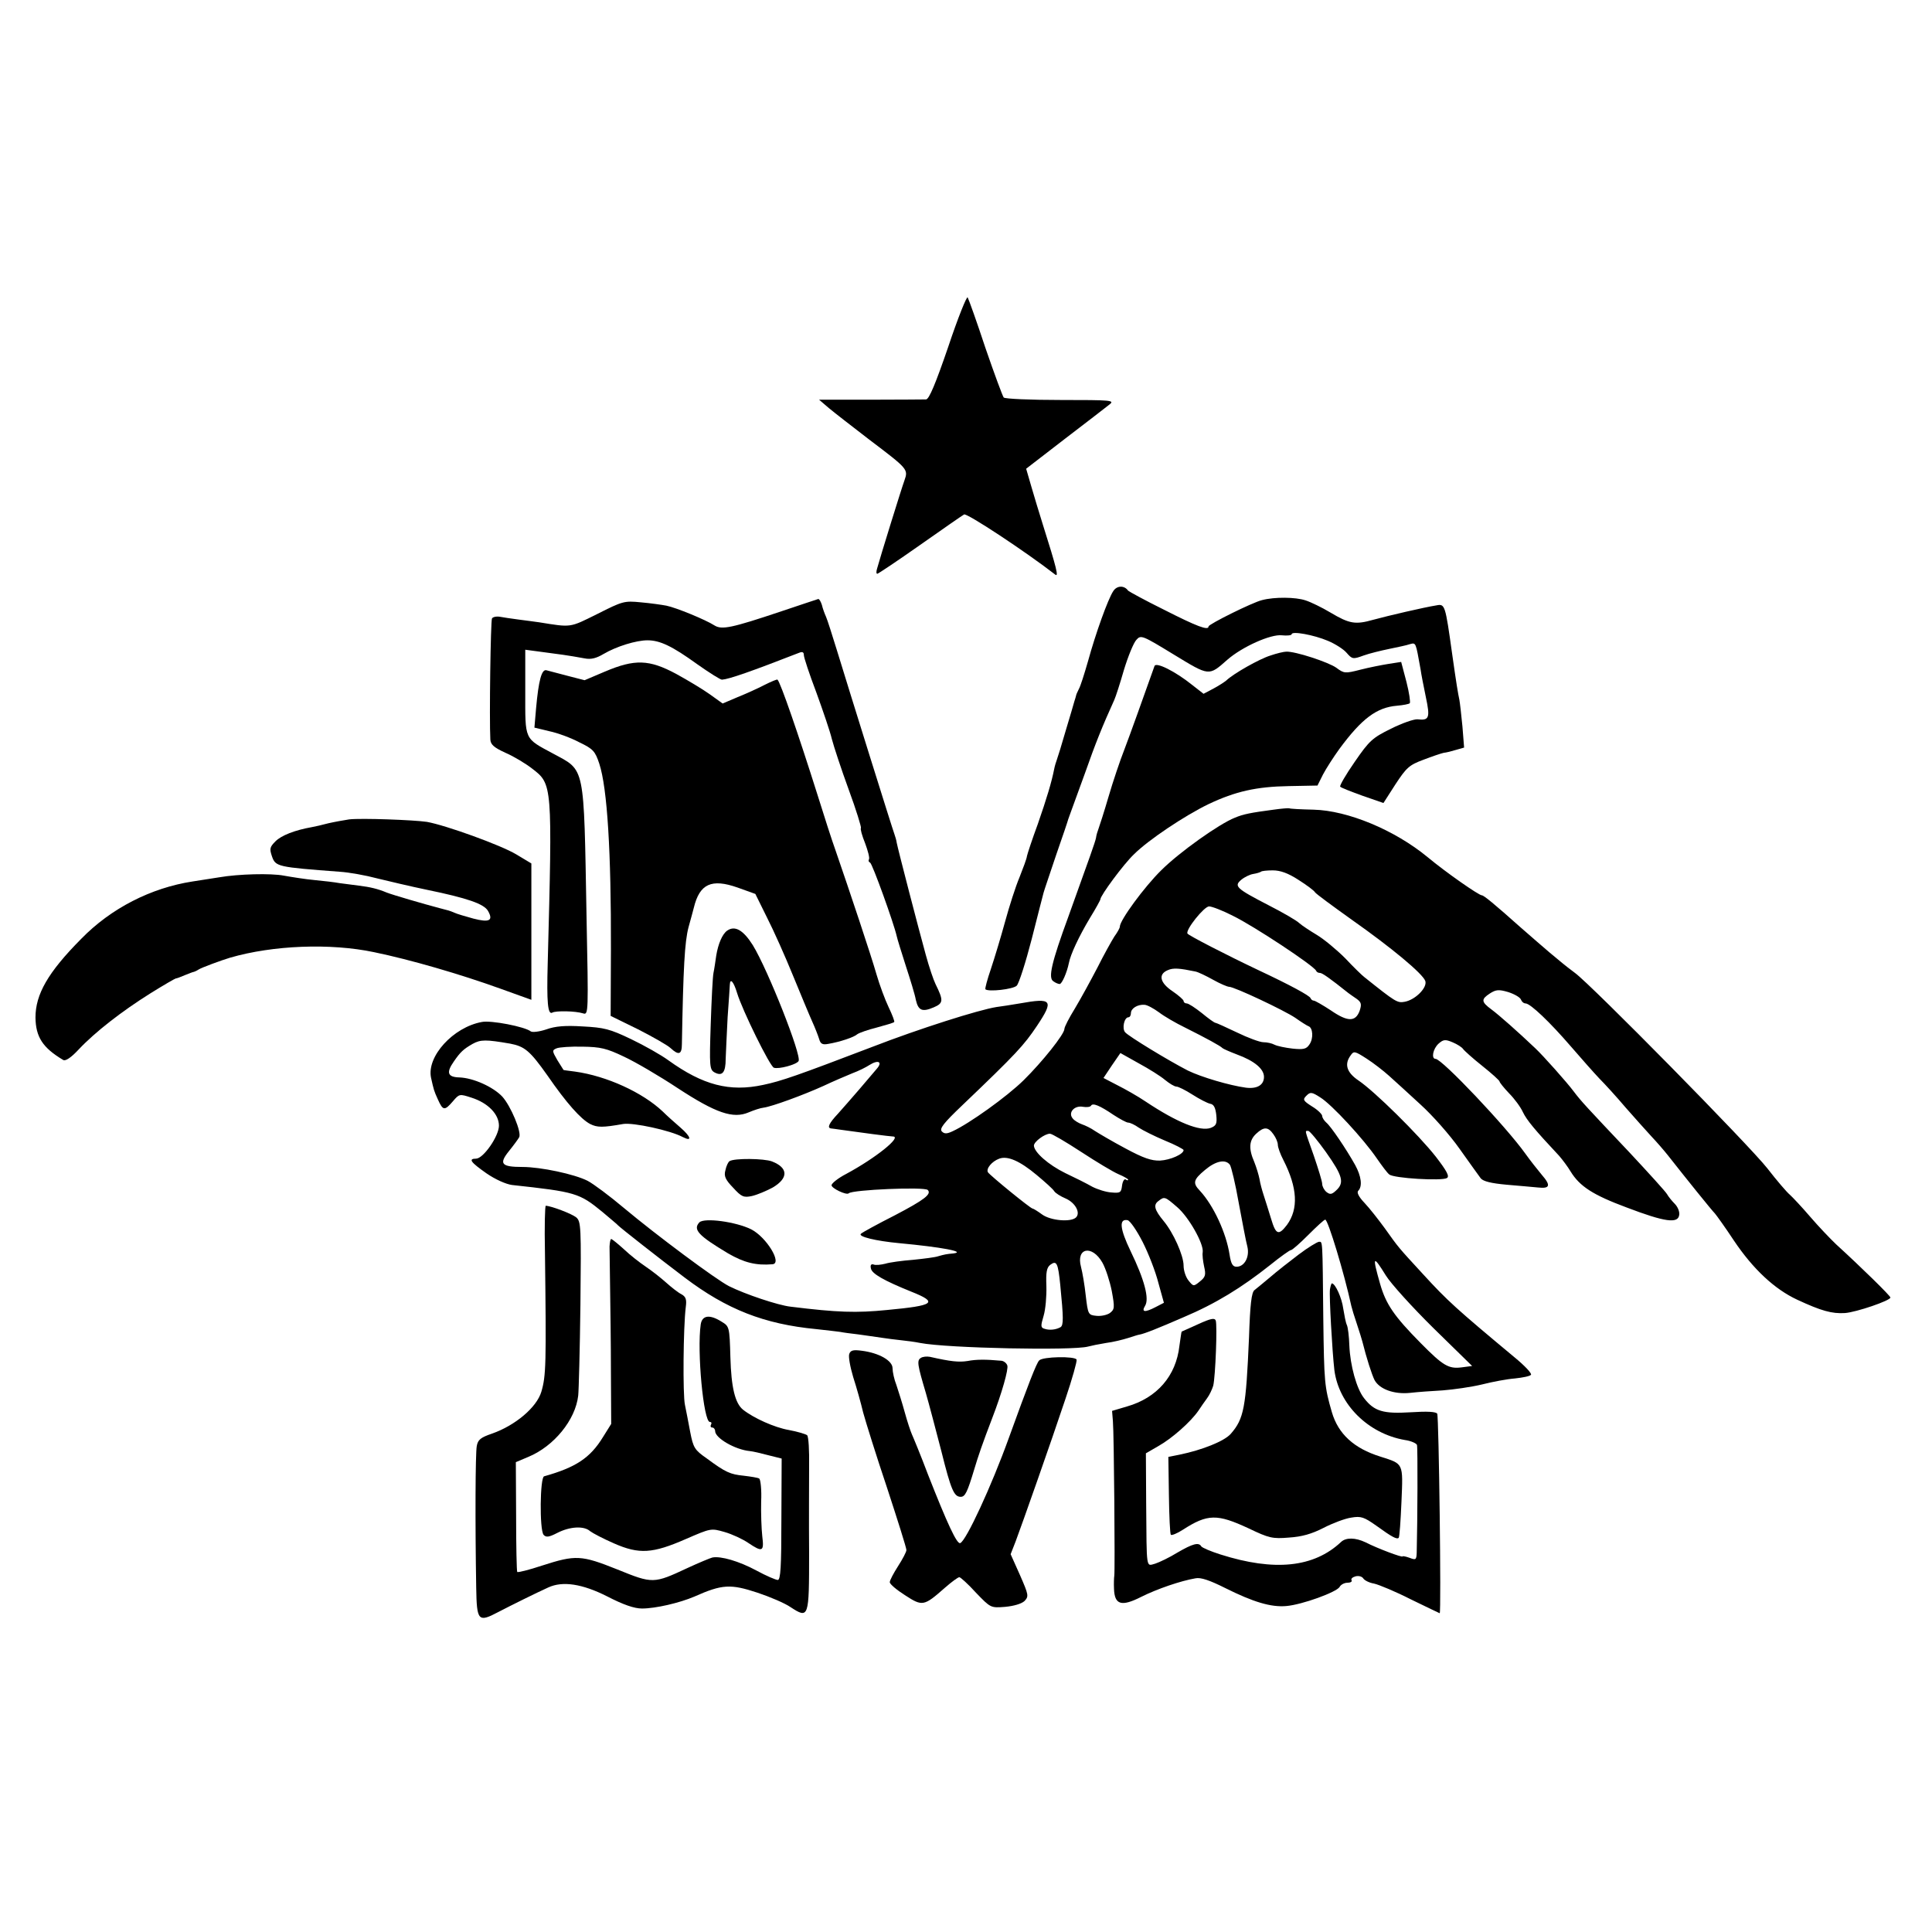
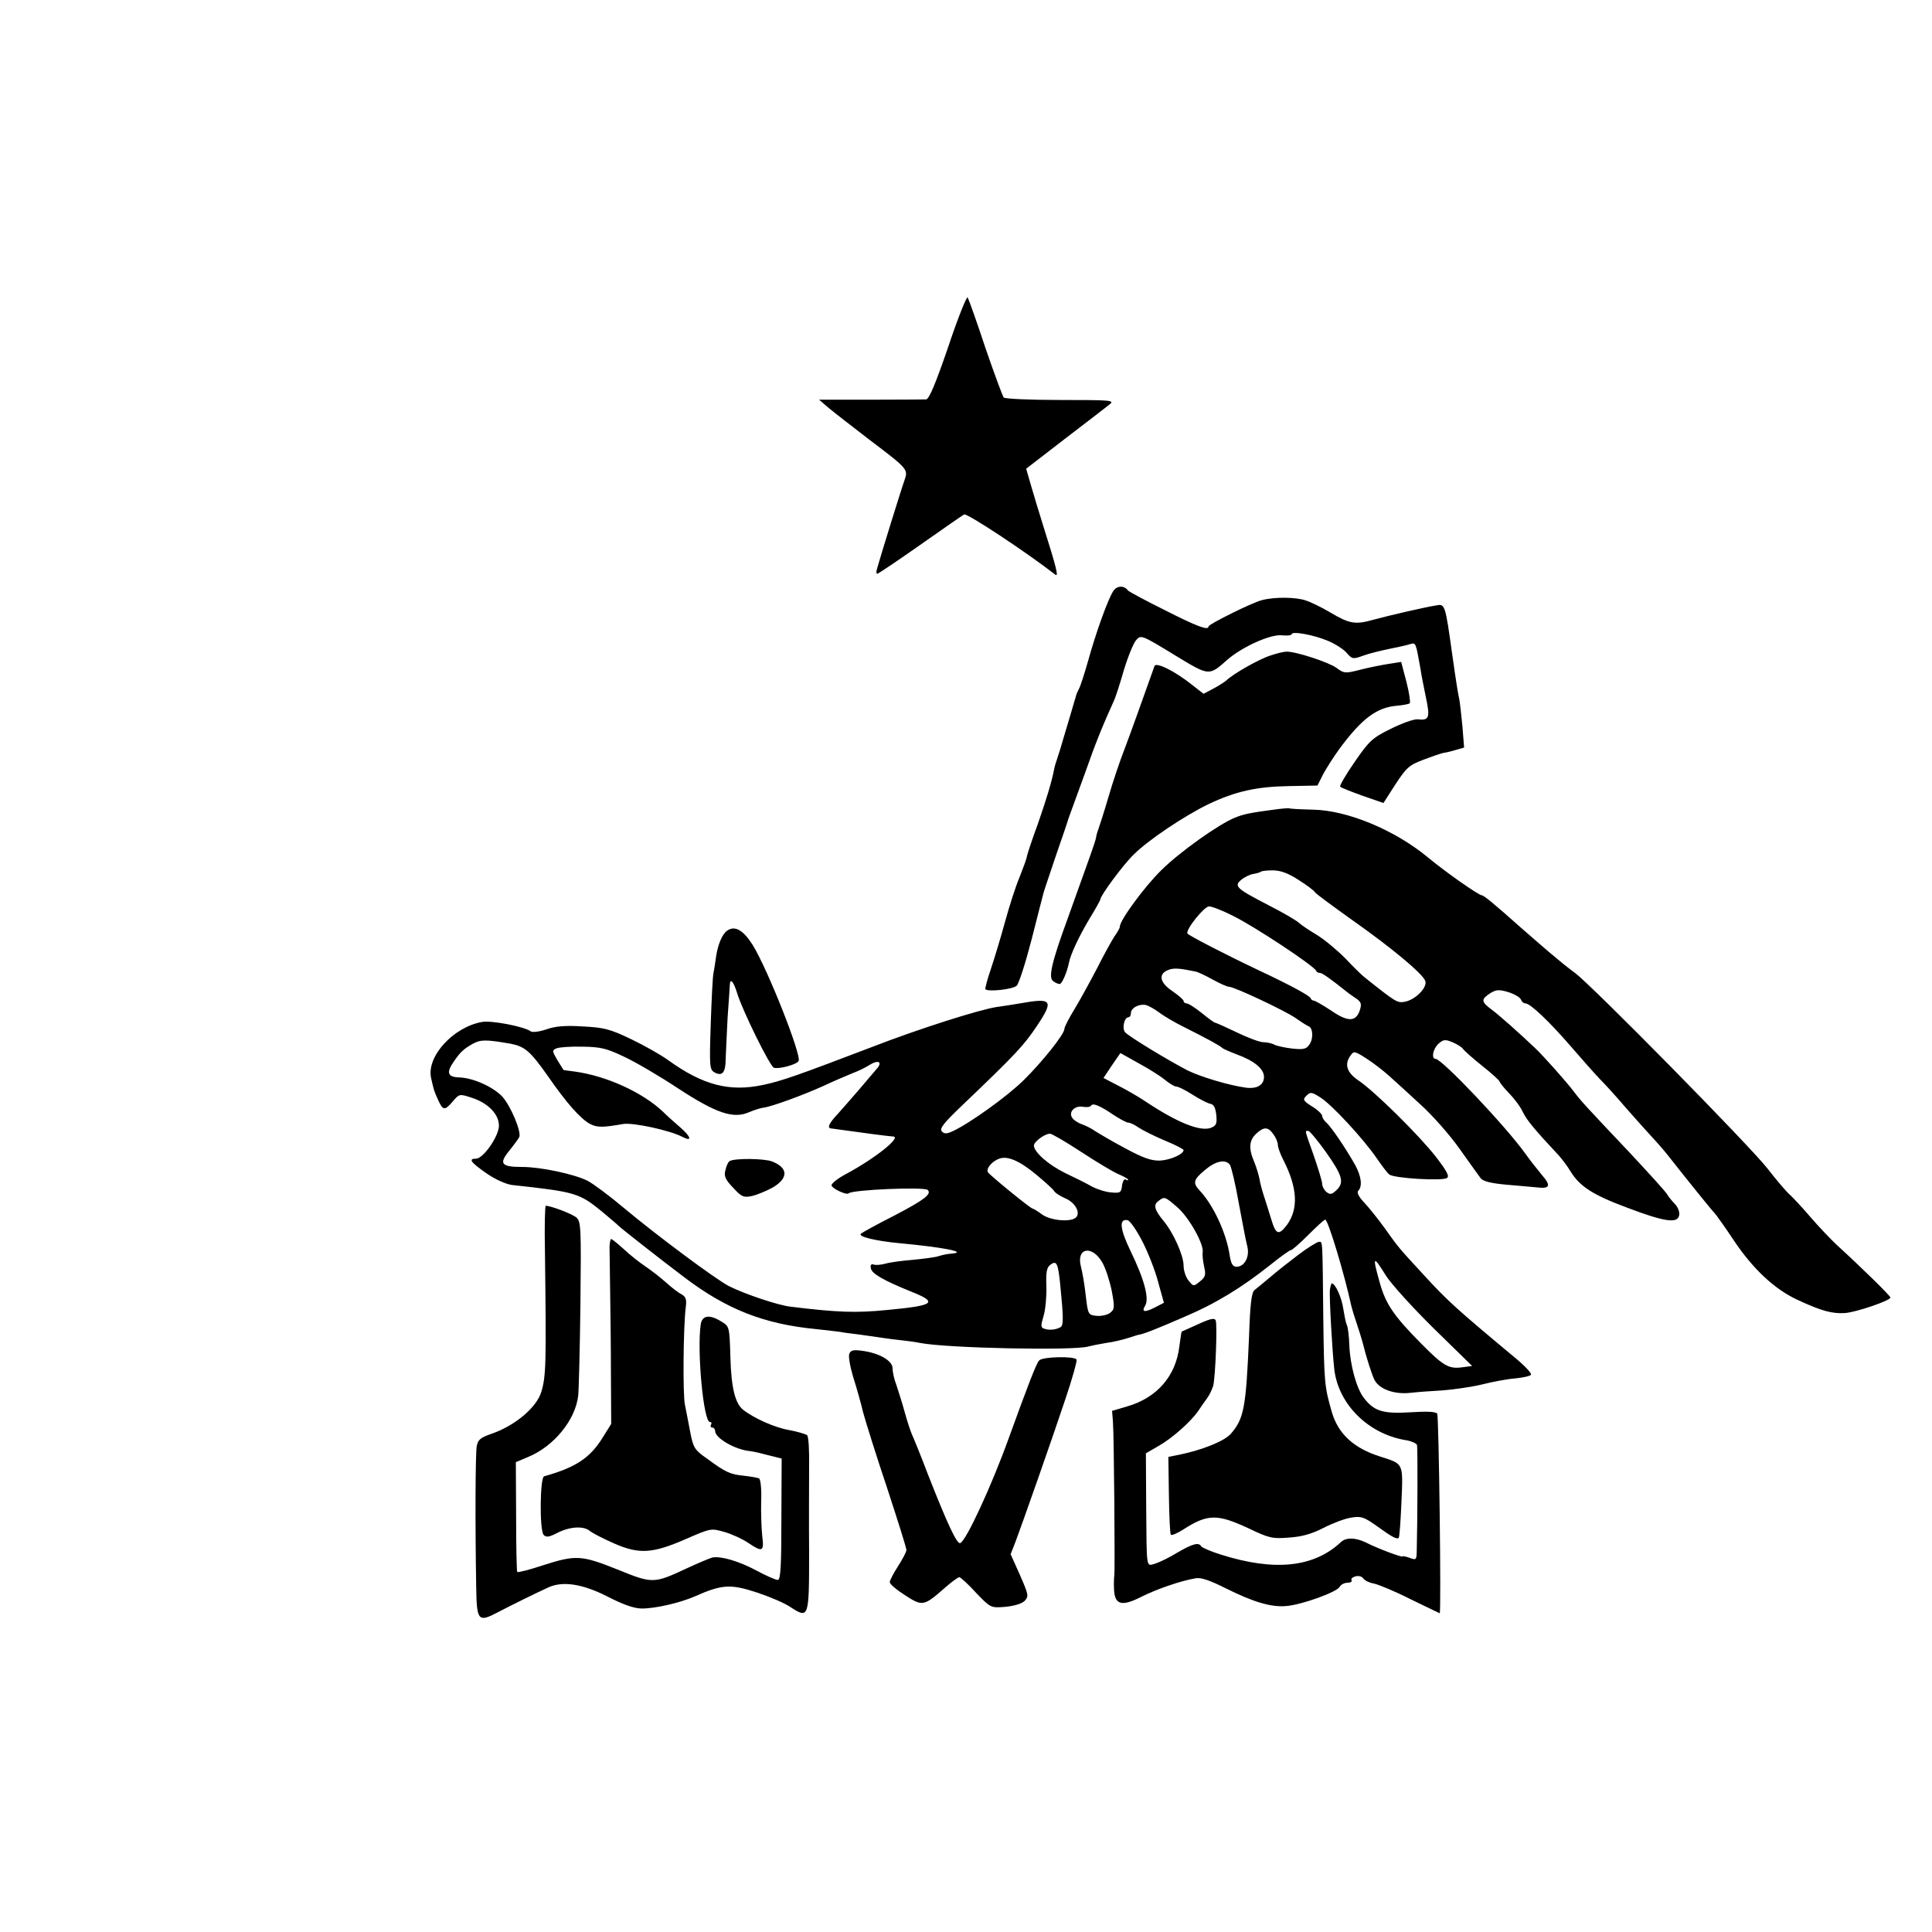
<svg xmlns="http://www.w3.org/2000/svg" version="1.0" width="697pt" height="697pt" viewBox="0 0 697 697" preserveAspectRatio="xMidYMid meet">
  <g transform="translate(0,697) scale(0.1,-0.1)" fill="#000000" stroke="none">
    <path d="M3421 5719 c-46 -134 -69 -189 -80 -190 -9 0 -99 -1 -201 -1 l-185 0 35 -30 c19 -16 85 -67 146 -114 140 -106 141 -107 127 -147 -11 -30 -89 -282 -99 -319 -3 -10 -3 -18 1 -18 3 0 72 46 153 103 81 57 153 107 160 111 10 6 222 -134 329 -217 13 -10 5 23 -44 178 -14 44 -33 108 -43 142 l-18 62 140 108 c77 59 150 115 161 124 19 15 6 16 -177 16 -108 0 -201 4 -205 9 -4 5 -34 86 -66 179 -31 94 -60 175 -64 182 -3 6 -35 -73 -70 -178z" />
    <path d="M4016 4837 c-19 -29 -63 -151 -91 -253 -13 -45 -27 -90 -33 -100 -5 -10 -10 -21 -10 -24 -1 -3 -3 -12 -6 -20 -2 -8 -16 -55 -31 -105 -14 -49 -29 -97 -32 -105 -3 -8 -8 -24 -10 -35 -9 -46 -27 -106 -59 -198 -20 -54 -37 -106 -39 -115 -1 -10 -14 -44 -27 -77 -14 -33 -37 -105 -52 -160 -15 -55 -38 -131 -51 -170 -13 -38 -22 -71 -20 -74 11 -10 100 0 113 13 8 8 32 83 54 168 21 84 41 160 43 168 2 8 23 69 45 135 23 66 43 125 44 130 2 6 6 17 9 25 3 8 26 71 51 140 38 108 62 168 106 265 5 11 21 60 35 109 15 49 35 98 45 108 16 18 21 16 134 -53 130 -79 126 -79 194 -19 54 47 157 93 197 88 19 -2 35 0 35 4 0 12 79 -2 131 -24 26 -11 56 -30 67 -43 20 -23 23 -24 61 -10 22 8 64 18 93 24 29 6 63 13 74 17 23 6 21 8 39 -91 2 -16 11 -61 19 -100 16 -75 12 -85 -30 -80 -13 1 -56 -14 -96 -34 -67 -33 -78 -43 -131 -120 -32 -46 -55 -86 -52 -89 3 -4 40 -18 81 -33 l75 -26 43 67 c40 61 50 70 101 89 31 12 64 23 73 25 10 1 30 6 46 11 l28 8 -6 76 c-4 42 -9 85 -11 96 -5 23 -11 59 -26 165 -25 179 -26 182 -57 176 -44 -7 -173 -37 -228 -52 -64 -18 -85 -15 -154 26 -30 18 -71 38 -90 44 -35 12 -112 13 -157 1 -34 -8 -193 -87 -193 -95 0 -16 -42 0 -160 60 -69 34 -127 66 -130 69 -14 20 -41 19 -54 -2z" />
-     <path d="M2820 4765 c-182 -61 -216 -68 -243 -51 -31 20 -138 64 -173 71 -16 3 -57 9 -92 12 -60 6 -66 4 -157 -42 -101 -50 -92 -49 -210 -30 -16 2 -50 7 -75 10 -25 3 -55 8 -67 10 -13 2 -25 -1 -28 -6 -5 -7 -10 -363 -6 -437 1 -18 13 -29 55 -48 30 -13 73 -39 96 -57 73 -56 73 -56 56 -702 -4 -141 0 -188 17 -178 12 7 83 6 111 -3 19 -6 19 1 12 352 -10 550 -4 522 -120 585 -106 57 -101 47 -101 222 l0 153 60 -8 c61 -8 93 -12 153 -23 24 -5 43 0 70 16 46 27 117 49 158 49 45 0 89 -21 179 -86 44 -31 85 -57 90 -56 26 2 106 30 278 97 12 5 17 2 17 -8 0 -9 20 -69 45 -135 24 -66 50 -142 56 -168 7 -27 34 -109 61 -183 27 -73 46 -136 44 -138 -3 -3 4 -28 15 -55 10 -27 17 -53 14 -58 -3 -5 -1 -10 4 -12 8 -3 86 -220 96 -265 2 -10 17 -58 33 -108 16 -49 33 -104 36 -122 9 -39 23 -45 65 -27 35 15 35 25 6 84 -7 14 -23 61 -35 105 -26 94 -101 383 -105 405 -1 8 -5 22 -8 30 -7 18 -164 521 -208 665 -17 55 -34 109 -39 120 -5 11 -12 30 -15 43 -4 12 -9 21 -13 21 -4 -1 -63 -21 -132 -44z" />
    <path d="M4583 4605 c-39 -12 -133 -65 -159 -90 -6 -5 -27 -19 -46 -29 l-36 -19 -41 32 c-61 49 -131 84 -136 68 -38 -107 -88 -247 -109 -302 -15 -38 -41 -115 -57 -170 -16 -55 -33 -107 -36 -115 -3 -8 -8 -23 -9 -33 -4 -18 -21 -65 -99 -282 -62 -169 -74 -223 -55 -235 8 -6 18 -10 23 -10 8 0 26 41 33 75 6 32 36 96 76 163 21 34 38 65 38 68 0 13 83 126 121 162 52 52 184 140 269 181 97 46 173 63 289 65 l104 2 20 40 c11 21 38 63 59 92 81 110 135 150 208 156 23 2 43 6 46 9 3 3 -2 38 -12 77 l-19 72 -45 -7 c-25 -4 -71 -13 -102 -21 -55 -14 -59 -14 -87 7 -28 20 -149 60 -181 58 -8 0 -34 -6 -57 -14z" />
-     <path d="M2182 4547 l-73 -31 -62 16 c-34 9 -68 18 -76 20 -17 4 -28 -37 -37 -137 l-6 -70 54 -13 c29 -6 78 -24 108 -40 50 -24 57 -32 72 -77 29 -88 43 -319 42 -670 l-1 -240 98 -48 c53 -27 106 -57 118 -68 29 -27 41 -24 41 14 5 276 10 369 24 422 9 33 18 65 19 70 21 87 64 106 158 73 l64 -23 42 -85 c24 -47 66 -141 94 -210 28 -68 59 -143 69 -165 10 -22 21 -50 25 -63 5 -18 12 -22 33 -18 42 7 93 24 105 35 7 5 38 16 70 24 33 9 61 17 63 20 2 2 -7 26 -20 53 -13 27 -33 81 -44 119 -19 67 -99 306 -147 445 -13 36 -42 126 -65 200 -71 225 -134 407 -145 418 -2 2 -23 -7 -47 -19 -23 -12 -67 -32 -97 -44 l-54 -23 -46 33 c-25 18 -80 51 -122 74 -97 52 -149 54 -257 8z" />
    <path d="M4595 4049 c-83 -11 -109 -16 -140 -29 -56 -22 -200 -124 -266 -190 -61 -60 -149 -180 -149 -203 0 -5 -9 -21 -20 -36 -10 -16 -38 -66 -61 -112 -24 -46 -60 -112 -81 -147 -21 -34 -38 -67 -38 -74 0 -19 -80 -119 -147 -185 -61 -60 -197 -157 -256 -184 -21 -10 -30 -10 -39 -1 -10 10 7 31 72 93 198 189 224 218 271 288 62 93 55 102 -62 81 -30 -5 -67 -11 -84 -13 -64 -10 -281 -79 -446 -143 -270 -103 -329 -124 -396 -138 -121 -26 -217 -1 -342 89 -26 19 -86 53 -134 76 -77 37 -98 42 -175 46 -63 4 -99 1 -132 -11 -24 -8 -49 -11 -55 -7 -21 17 -144 41 -177 34 -103 -19 -199 -124 -183 -201 10 -44 10 -46 25 -79 18 -40 24 -41 54 -6 23 27 24 27 67 13 60 -19 99 -60 99 -101 0 -38 -56 -118 -82 -119 -30 0 -20 -13 37 -53 32 -22 70 -39 92 -42 230 -25 243 -29 326 -97 28 -24 54 -45 57 -49 10 -10 146 -117 240 -188 152 -115 287 -168 475 -186 39 -4 77 -9 86 -10 9 -2 38 -6 65 -9 27 -4 65 -9 84 -12 19 -3 51 -7 70 -9 19 -2 51 -6 70 -10 99 -19 550 -28 605 -13 11 3 40 9 65 13 25 3 61 12 80 18 19 6 37 12 40 12 18 3 68 23 160 63 116 49 210 107 312 188 37 30 71 54 75 54 5 0 33 25 63 55 30 30 57 55 61 55 10 0 69 -195 94 -311 2 -9 11 -39 20 -65 9 -27 18 -56 20 -64 15 -60 34 -119 44 -139 18 -33 71 -52 128 -46 26 3 80 7 118 9 39 3 102 12 140 21 39 10 93 20 120 22 28 3 54 8 58 13 5 4 -22 33 -60 64 -210 175 -241 203 -328 298 -92 100 -88 95 -140 168 -22 30 -54 71 -72 90 -21 22 -29 38 -23 44 16 16 11 53 -11 93 -33 59 -88 140 -104 153 -8 7 -15 18 -15 24 0 6 -16 22 -36 34 -33 21 -35 25 -21 39 14 14 19 14 50 -6 41 -25 157 -151 204 -220 18 -26 38 -53 45 -58 16 -14 190 -24 208 -13 10 6 0 25 -40 77 -62 79 -221 236 -279 275 -43 29 -52 59 -28 91 11 16 15 15 57 -12 25 -16 61 -44 81 -62 21 -19 72 -65 114 -104 42 -38 106 -110 141 -160 35 -49 69 -97 76 -106 9 -11 38 -18 93 -23 44 -4 95 -8 113 -10 44 -5 48 7 14 46 -15 18 -42 52 -59 76 -70 98 -301 342 -324 342 -16 0 -10 36 11 55 17 15 24 16 50 5 17 -7 34 -18 38 -24 4 -6 35 -34 69 -61 35 -28 63 -53 63 -57 0 -3 15 -22 34 -42 19 -19 42 -50 50 -68 14 -29 42 -63 131 -158 12 -14 31 -39 41 -56 33 -54 81 -85 202 -130 139 -53 186 -59 190 -27 2 11 -5 29 -16 40 -10 10 -23 26 -28 35 -5 9 -66 76 -135 150 -156 165 -174 184 -202 221 -23 31 -110 129 -139 156 -61 58 -130 119 -157 139 -38 28 -38 37 -6 58 22 14 32 15 66 5 22 -7 43 -19 46 -27 3 -8 10 -14 17 -14 18 -1 88 -68 163 -155 38 -44 84 -96 103 -116 19 -19 62 -66 95 -105 33 -38 75 -84 93 -104 18 -19 45 -50 60 -69 66 -84 157 -197 169 -209 6 -7 37 -50 68 -97 69 -103 147 -176 229 -214 86 -40 125 -51 172 -48 41 3 164 45 164 56 0 6 -105 109 -196 192 -21 20 -64 65 -94 100 -30 35 -63 70 -73 79 -10 8 -47 51 -81 95 -65 83 -635 662 -694 705 -19 14 -39 30 -45 35 -7 6 -28 23 -47 39 -19 16 -66 57 -105 91 -93 83 -132 115 -139 115 -11 0 -130 83 -196 138 -119 98 -288 168 -411 171 -45 1 -85 3 -88 5 -3 1 -28 -1 -56 -5z m89 -253 c30 -19 57 -39 60 -45 4 -6 64 -50 134 -100 142 -100 254 -193 264 -220 8 -24 -36 -68 -74 -75 -27 -5 -32 -2 -146 89 -7 5 -39 36 -69 68 -31 31 -77 69 -102 84 -25 15 -54 34 -64 43 -9 9 -59 38 -110 64 -118 61 -126 69 -99 92 12 10 31 19 43 21 13 2 25 6 28 8 2 3 22 5 43 5 27 0 55 -10 92 -34z m-236 -130 c76 -37 292 -180 300 -198 2 -5 8 -8 14 -8 8 0 34 -18 103 -73 6 -4 19 -14 30 -21 16 -12 18 -19 10 -43 -15 -40 -43 -40 -104 2 -29 19 -57 35 -61 35 -5 0 -10 4 -12 9 -3 9 -73 47 -188 101 -114 54 -252 125 -256 132 -8 13 60 98 78 98 10 0 49 -15 86 -34z m-135 -201 c10 -2 39 -16 64 -30 25 -14 51 -25 57 -25 19 0 199 -85 239 -112 21 -15 42 -28 47 -30 17 -5 19 -45 4 -66 -11 -17 -22 -19 -61 -15 -26 3 -55 9 -65 14 -9 5 -27 9 -40 9 -13 0 -56 16 -95 35 -40 19 -75 35 -78 35 -4 0 -26 16 -49 35 -24 19 -48 35 -55 35 -6 0 -11 4 -11 9 0 4 -18 20 -40 35 -45 30 -53 61 -17 76 20 9 42 7 100 -5z m-132 -147 c18 -14 61 -39 94 -55 78 -39 129 -67 135 -74 3 -3 26 -13 52 -23 63 -23 98 -52 98 -81 0 -29 -24 -44 -65 -39 -59 8 -161 38 -210 62 -70 36 -213 123 -226 138 -12 14 -3 54 12 54 5 0 9 7 9 15 0 17 24 32 49 30 9 0 33 -13 52 -27z m-2341 -113 c53 -10 72 -26 135 -115 69 -100 120 -157 154 -175 26 -13 45 -13 119 0 36 6 170 -23 215 -47 35 -18 30 1 -8 34 -21 18 -50 44 -64 58 -73 69 -202 128 -316 144 -22 3 -41 5 -42 6 0 0 -10 16 -22 35 -19 33 -20 36 -3 43 9 4 51 7 93 6 66 -1 87 -6 150 -36 41 -19 128 -70 193 -113 139 -91 201 -112 257 -88 19 8 43 16 54 17 30 4 142 45 215 78 36 17 83 37 105 46 22 8 50 22 62 30 32 20 48 11 26 -14 -10 -12 -38 -45 -63 -74 -25 -29 -60 -69 -77 -88 -32 -34 -40 -51 -25 -53 4 0 21 -3 37 -5 62 -9 177 -24 186 -24 35 0 -62 -78 -168 -135 -29 -15 -53 -34 -53 -41 0 -11 54 -37 62 -29 13 13 273 24 285 12 15 -15 -13 -36 -118 -91 -63 -32 -118 -62 -123 -67 -12 -10 53 -26 139 -34 150 -14 243 -31 194 -37 -24 -2 -33 -4 -54 -10 -11 -4 -52 -9 -91 -13 -39 -3 -84 -9 -100 -14 -16 -4 -35 -6 -42 -3 -9 3 -13 -2 -10 -14 3 -19 47 -44 146 -84 98 -39 84 -50 -88 -66 -111 -11 -178 -9 -348 12 -45 5 -164 45 -222 74 -47 24 -262 184 -379 282 -51 43 -110 87 -131 98 -47 24 -169 50 -235 50 -76 0 -86 11 -49 57 17 21 33 43 37 50 10 17 -30 113 -61 147 -33 35 -104 67 -154 69 -43 1 -49 17 -21 57 24 35 35 45 68 64 29 16 48 16 135 1z m2363 -131 c16 -13 34 -24 41 -24 7 0 33 -13 58 -29 25 -16 54 -31 64 -33 13 -2 19 -14 22 -41 3 -31 0 -38 -20 -46 -38 -14 -121 19 -235 95 -28 19 -74 45 -102 59 l-50 26 30 45 31 45 66 -37 c37 -20 80 -47 95 -60z m-186 -126 c23 -15 47 -28 53 -28 7 0 24 -8 38 -18 15 -10 57 -31 95 -47 37 -15 67 -31 67 -34 0 -15 -48 -36 -85 -38 -31 -1 -60 9 -125 44 -47 25 -96 54 -110 63 -14 10 -35 20 -47 24 -11 4 -27 13 -33 21 -18 21 6 48 37 42 13 -2 26 -1 29 4 6 11 31 1 81 -33z m577 -70 c9 -12 16 -29 16 -38 0 -9 9 -34 20 -55 51 -100 55 -176 13 -234 -30 -39 -40 -36 -57 21 -9 29 -21 68 -27 86 -6 18 -13 44 -15 58 -3 15 -11 42 -19 62 -21 48 -19 78 7 102 28 26 43 25 62 -2z m190 -65 c60 -85 67 -110 36 -138 -16 -15 -22 -15 -35 -5 -8 7 -15 20 -15 29 0 9 -14 54 -30 101 -35 99 -33 90 -20 90 5 0 34 -35 64 -77z m-883 1 c55 -36 115 -72 134 -80 19 -8 35 -17 35 -20 0 -3 -4 -3 -9 1 -5 3 -11 -7 -13 -22 -3 -25 -6 -28 -38 -25 -19 1 -51 11 -70 21 -19 11 -63 33 -97 49 -61 30 -112 75 -113 99 0 14 39 43 58 43 7 0 58 -30 113 -66z m-161 -83 c30 -25 59 -51 63 -58 4 -7 23 -19 42 -27 34 -15 54 -51 37 -68 -18 -18 -92 -12 -123 11 -15 11 -31 21 -34 21 -7 0 -153 119 -161 131 -7 13 14 39 41 49 30 11 74 -8 135 -59z m697 37 c5 -7 20 -69 32 -138 13 -69 26 -139 31 -157 9 -37 -10 -73 -39 -73 -14 0 -20 11 -25 43 -12 79 -58 178 -107 231 -27 28 -24 40 18 75 39 33 74 40 90 19z m-190 -153 c42 -36 96 -132 92 -162 -2 -10 1 -33 5 -52 7 -30 5 -38 -15 -54 -23 -19 -24 -18 -41 3 -10 12 -18 36 -18 54 0 37 -37 119 -72 161 -33 40 -38 58 -19 72 22 17 23 17 68 -22z m-125 -125 c21 -41 47 -108 57 -148 l20 -72 -29 -15 c-40 -21 -53 -19 -39 4 16 25 -2 94 -52 197 -39 81 -43 118 -11 112 9 -2 33 -37 54 -78z m-145 -75 c12 -21 27 -68 34 -103 11 -60 10 -66 -7 -79 -10 -7 -32 -12 -49 -10 -29 3 -30 5 -38 73 -4 38 -12 84 -17 103 -19 70 40 81 77 16z m-152 -80 c12 -121 12 -146 1 -153 -16 -9 -39 -12 -57 -6 -15 4 -15 10 -4 47 7 23 11 71 10 107 -2 50 1 67 14 77 23 17 28 7 36 -72z m1175 33 c18 -29 95 -114 171 -189 l140 -137 -38 -5 c-47 -6 -67 6 -147 87 -97 98 -126 141 -147 214 -29 102 -26 106 21 30z" />
    <path d="M2632 2781 c-5 -3 -12 -18 -15 -33 -6 -21 0 -34 28 -63 30 -33 38 -36 67 -30 18 4 52 18 76 31 57 34 56 71 -3 94 -29 11 -136 12 -153 1z" />
-     <path d="M2523 2560 c-24 -26 -3 -48 104 -112 57 -33 100 -44 160 -39 36 3 -22 98 -77 126 -54 27 -169 43 -187 25z" />
-     <path d="M1260 4014 c-19 -3 -53 -9 -75 -14 -22 -6 -49 -12 -60 -14 -62 -11 -110 -30 -131 -51 -21 -21 -22 -27 -13 -54 13 -38 20 -39 245 -56 33 -2 94 -13 135 -24 41 -10 121 -29 179 -41 146 -30 207 -51 221 -77 19 -34 5 -42 -53 -27 -29 8 -60 17 -68 21 -19 8 -20 8 -55 17 -57 15 -170 48 -190 56 -31 13 -59 20 -101 25 -22 3 -52 7 -69 9 -16 3 -57 8 -90 11 -33 3 -83 11 -111 16 -46 9 -164 6 -233 -6 -14 -2 -57 -9 -96 -15 -150 -23 -295 -97 -402 -207 -120 -121 -165 -200 -165 -284 1 -70 26 -109 100 -153 8 -5 28 8 55 37 60 64 157 139 259 203 48 30 90 54 92 54 3 0 17 5 33 12 15 6 30 12 33 12 3 1 10 4 16 8 10 7 84 34 114 43 155 45 362 53 519 20 131 -27 310 -79 457 -132 l111 -40 0 246 0 246 -55 33 c-55 33 -254 105 -322 117 -47 7 -236 14 -280 9z" />
    <path d="M2624 3613 c-18 -12 -33 -48 -40 -90 -3 -21 -7 -49 -10 -63 -3 -14 -7 -98 -10 -187 -5 -150 -4 -162 14 -172 28 -15 40 0 40 49 1 25 4 92 7 150 4 58 8 111 8 118 1 25 14 10 26 -30 19 -63 119 -266 133 -270 17 -6 81 11 89 24 12 19 -110 328 -165 418 -34 54 -64 72 -92 53z" />
    <path d="M1966 2453 c5 -407 4 -446 -13 -504 -17 -57 -95 -122 -178 -151 -41 -14 -51 -22 -55 -45 -5 -26 -6 -276 -2 -511 2 -120 7 -126 79 -88 48 25 137 69 181 89 52 24 123 13 212 -32 58 -30 98 -44 126 -44 49 0 135 20 189 43 101 45 131 46 228 14 45 -15 99 -38 119 -52 66 -43 67 -39 67 195 -1 114 0 255 0 312 1 58 -2 108 -7 113 -4 4 -34 13 -66 19 -52 9 -127 43 -165 73 -29 23 -43 80 -46 190 -3 110 -4 111 -32 128 -43 27 -70 23 -75 -10 -14 -96 10 -352 33 -352 6 0 7 -4 4 -10 -3 -5 -1 -10 4 -10 6 0 11 -6 11 -13 0 -25 72 -67 125 -72 11 -1 41 -8 67 -15 l48 -12 -1 -219 c0 -172 -3 -219 -13 -219 -7 0 -42 15 -77 34 -63 34 -129 53 -159 47 -8 -2 -49 -19 -90 -38 -122 -57 -125 -57 -253 -5 -130 52 -150 53 -271 14 -48 -16 -89 -26 -90 -23 -2 3 -4 94 -4 201 l-1 195 45 19 c92 38 170 133 180 221 2 17 6 164 8 329 3 281 2 299 -15 314 -16 13 -89 41 -110 42 -3 0 -5 -75 -3 -167z" />
    <path d="M2199 2473 c0 -16 1 -82 2 -148 1 -66 3 -204 3 -306 l1 -186 -30 -48 c-46 -75 -98 -109 -212 -141 -15 -4 -17 -192 -2 -211 9 -10 19 -9 50 7 45 23 96 26 118 6 9 -7 47 -27 86 -44 91 -40 139 -37 260 16 90 39 90 39 139 25 28 -8 66 -26 85 -39 52 -35 58 -32 51 24 -3 27 -5 83 -4 125 2 42 -2 79 -7 83 -5 3 -30 7 -55 10 -50 5 -66 12 -135 63 -43 30 -48 38 -59 95 -6 33 -15 78 -19 98 -8 36 -6 279 3 352 4 29 0 38 -16 47 -12 6 -36 25 -55 42 -19 17 -52 43 -73 57 -21 14 -57 42 -79 63 -22 20 -43 37 -46 37 -3 0 -5 -12 -6 -27z" />
    <path d="M4685 2444 c-33 -25 -79 -61 -102 -81 -24 -20 -49 -41 -57 -47 -11 -8 -16 -51 -20 -171 -11 -254 -18 -293 -66 -348 -23 -26 -102 -58 -185 -75 l-40 -8 2 -138 c1 -76 4 -140 7 -143 3 -3 23 5 43 18 90 58 124 58 238 5 73 -35 86 -38 145 -33 47 3 82 13 125 35 33 17 78 34 100 37 35 6 46 2 90 -29 58 -42 74 -50 81 -44 3 3 7 61 10 130 6 142 8 136 -76 163 -96 30 -152 82 -175 160 -27 93 -28 109 -31 335 -3 295 -2 280 -16 280 -7 -1 -40 -21 -73 -46z" />
    <path d="M4798 2318 c-3 -23 8 -222 16 -291 16 -124 122 -229 254 -252 22 -3 42 -12 44 -18 3 -10 2 -273 -1 -389 -1 -25 -3 -27 -26 -18 -14 5 -25 7 -25 5 0 -5 -89 28 -134 51 -36 17 -70 18 -88 1 -98 -92 -240 -107 -435 -45 -35 11 -65 24 -69 29 -9 16 -31 10 -86 -22 -29 -18 -65 -35 -80 -40 -34 -9 -31 -27 -33 217 l-1 181 45 26 c50 28 117 88 144 127 9 14 24 35 32 46 9 12 18 32 22 45 8 34 15 218 9 235 -4 10 -17 8 -63 -13 -32 -14 -59 -27 -60 -27 -1 -1 -4 -24 -8 -51 -12 -109 -81 -188 -189 -219 l-54 -16 3 -37 c4 -42 8 -542 5 -558 -1 -5 -2 -27 -1 -47 2 -58 27 -65 98 -29 58 29 143 58 196 67 19 4 51 -7 107 -35 102 -51 166 -70 221 -65 57 5 181 50 192 69 4 8 17 15 28 15 11 0 18 4 15 9 -3 5 3 11 14 14 11 3 23 0 28 -7 4 -7 21 -16 39 -19 18 -4 78 -29 133 -57 56 -27 103 -50 104 -50 6 0 -3 710 -9 720 -5 7 -35 9 -96 5 -98 -6 -131 3 -168 51 -27 34 -50 118 -53 190 -1 32 -5 66 -9 74 -4 8 -9 35 -13 59 -5 39 -29 91 -41 91 -2 0 -5 -10 -7 -22z" />
    <path d="M3064 2086 c-4 -9 3 -47 14 -84 12 -37 28 -94 36 -128 9 -33 47 -155 86 -271 38 -116 70 -217 70 -225 0 -7 -14 -33 -30 -58 -16 -25 -30 -51 -30 -58 0 -7 25 -28 55 -47 63 -41 68 -40 144 27 24 21 47 38 52 38 4 0 32 -25 60 -56 53 -55 53 -55 105 -51 32 3 59 11 70 21 16 17 15 22 -16 93 l-34 76 18 46 c24 64 128 359 180 515 24 71 42 135 40 141 -5 13 -123 11 -135 -3 -10 -10 -39 -85 -110 -281 -62 -172 -154 -371 -175 -378 -12 -4 -46 69 -116 247 -26 69 -53 134 -58 145 -5 11 -17 47 -26 80 -9 33 -23 77 -30 98 -8 20 -14 48 -14 61 0 27 -48 55 -111 63 -30 4 -40 2 -45 -11z" />
-     <path d="M3322 2071 c-15 -9 -12 -25 18 -126 11 -38 36 -133 56 -210 35 -141 46 -165 70 -165 16 0 24 17 49 100 14 47 29 91 65 185 34 88 59 176 54 189 -3 9 -14 17 -23 17 -54 5 -89 5 -120 -1 -32 -5 -61 -2 -136 15 -11 2 -26 1 -33 -4z" />
  </g>
</svg>